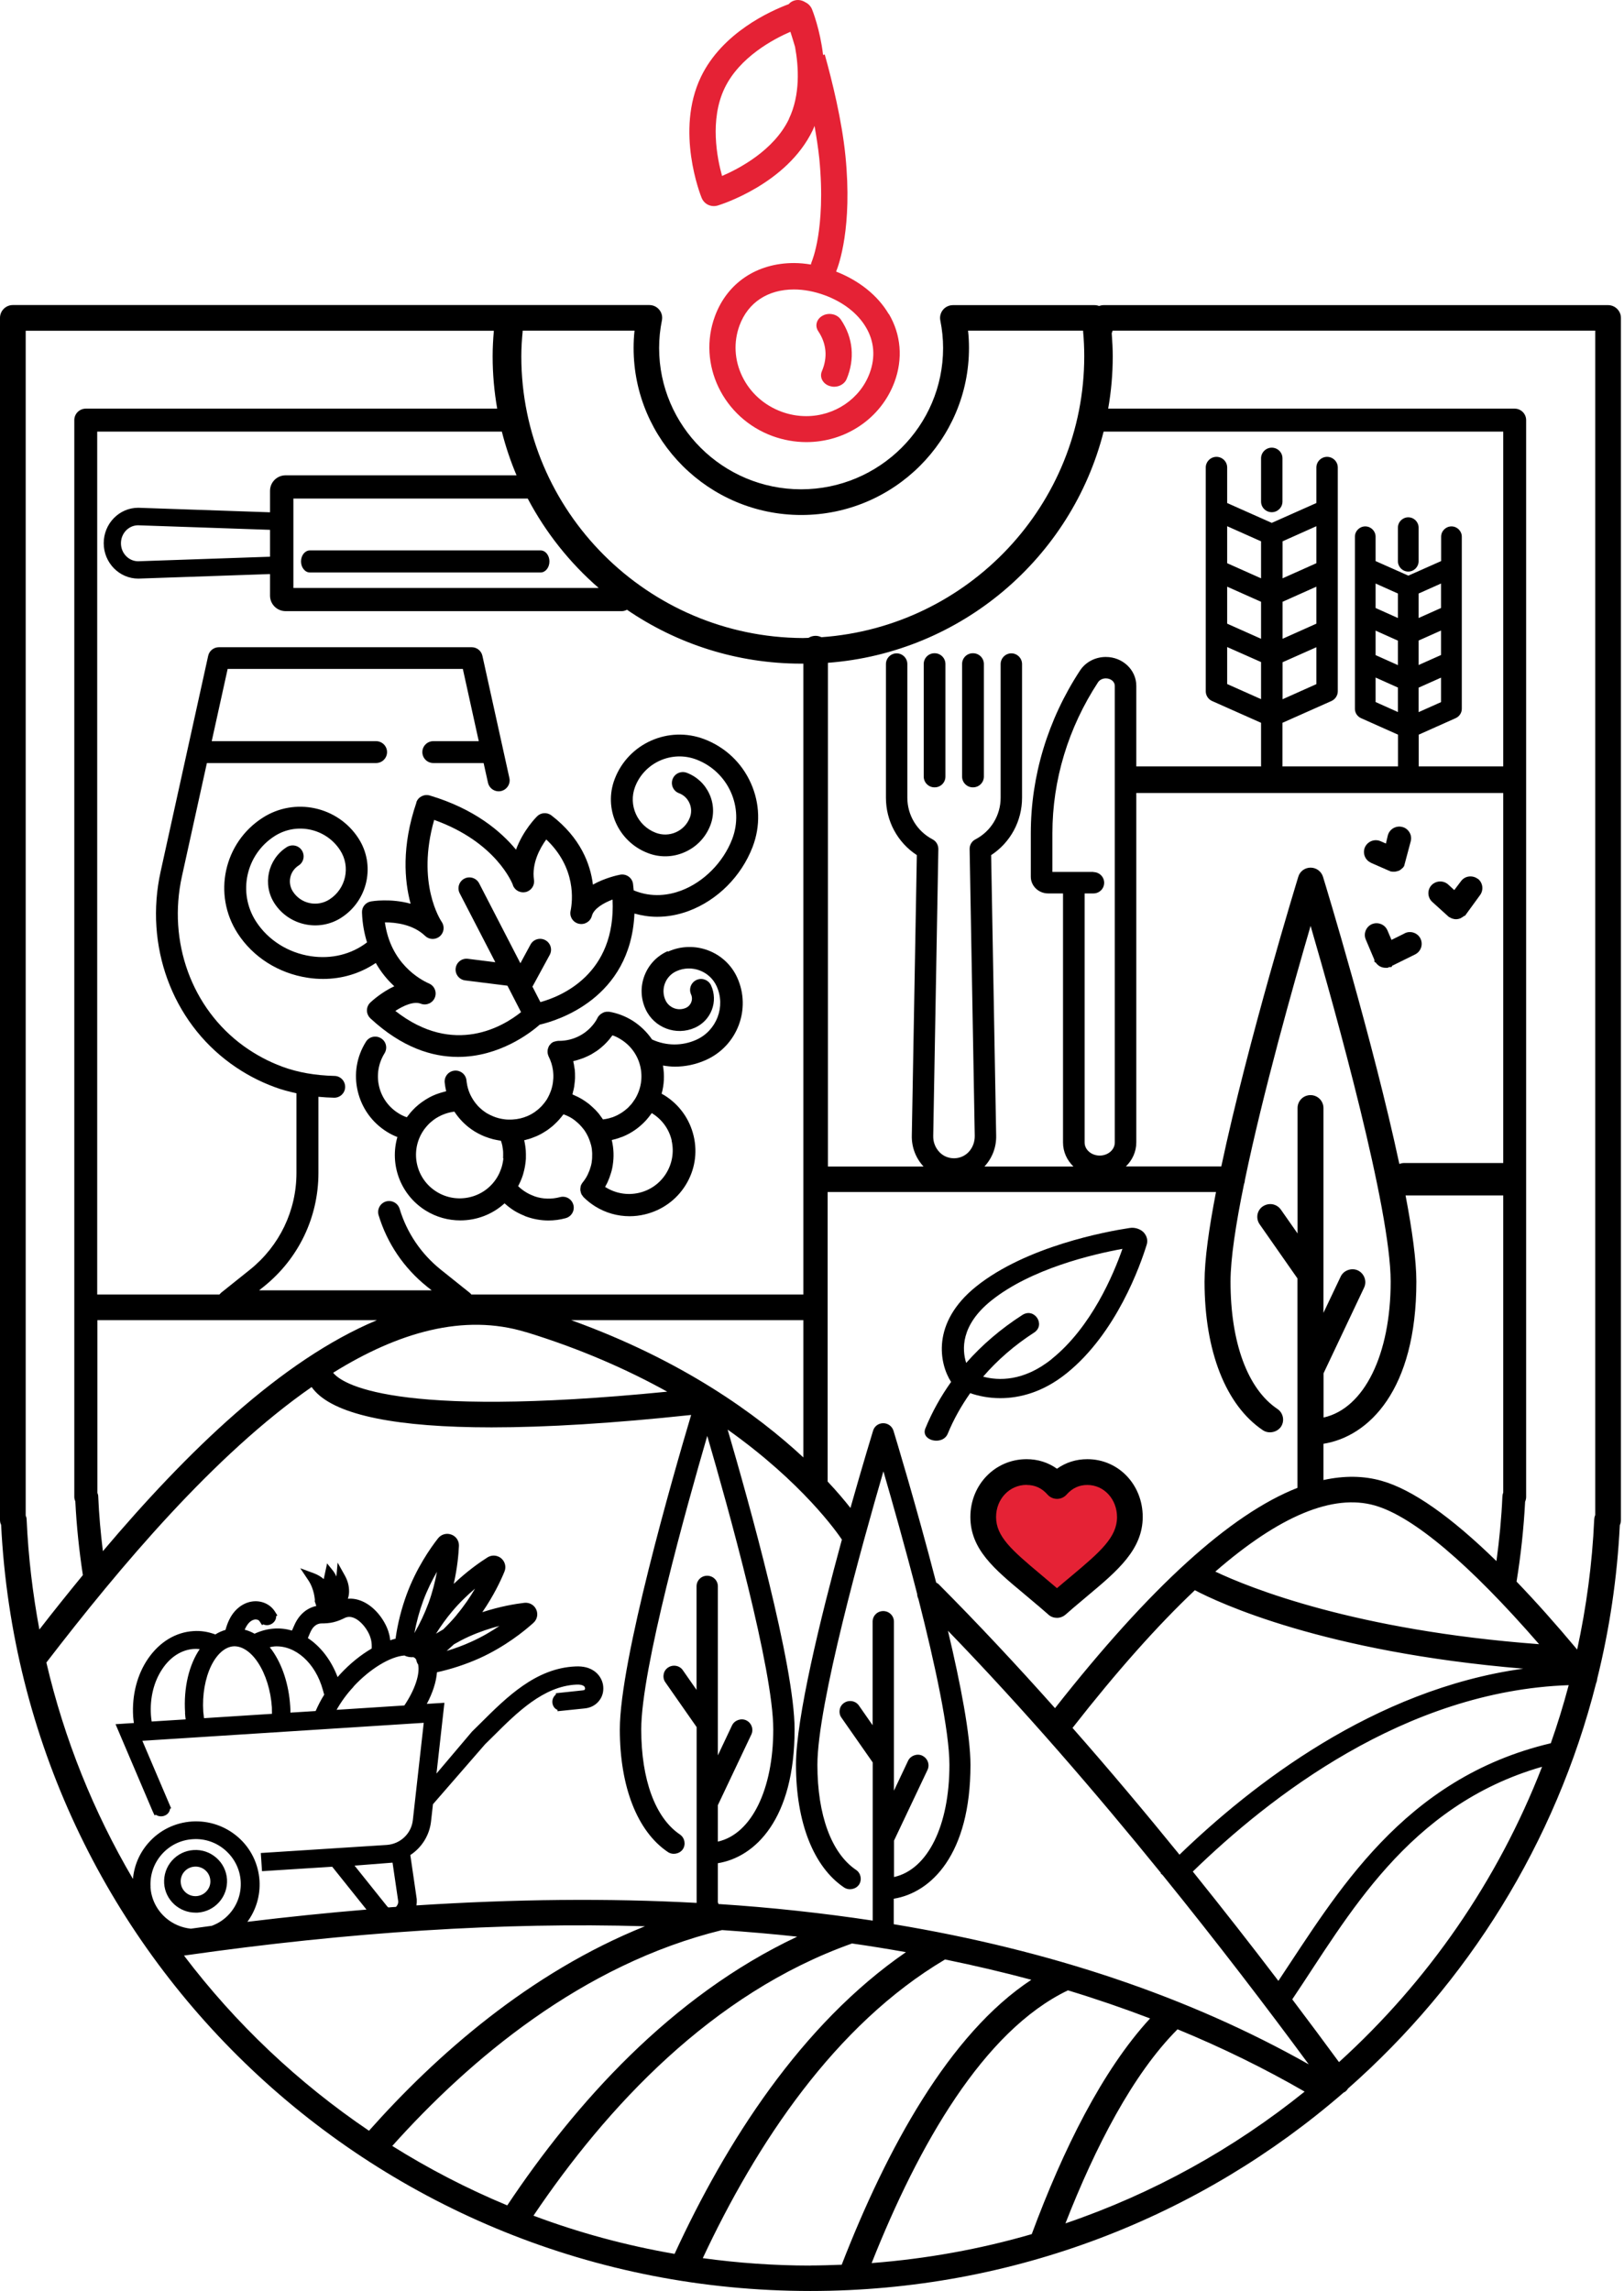
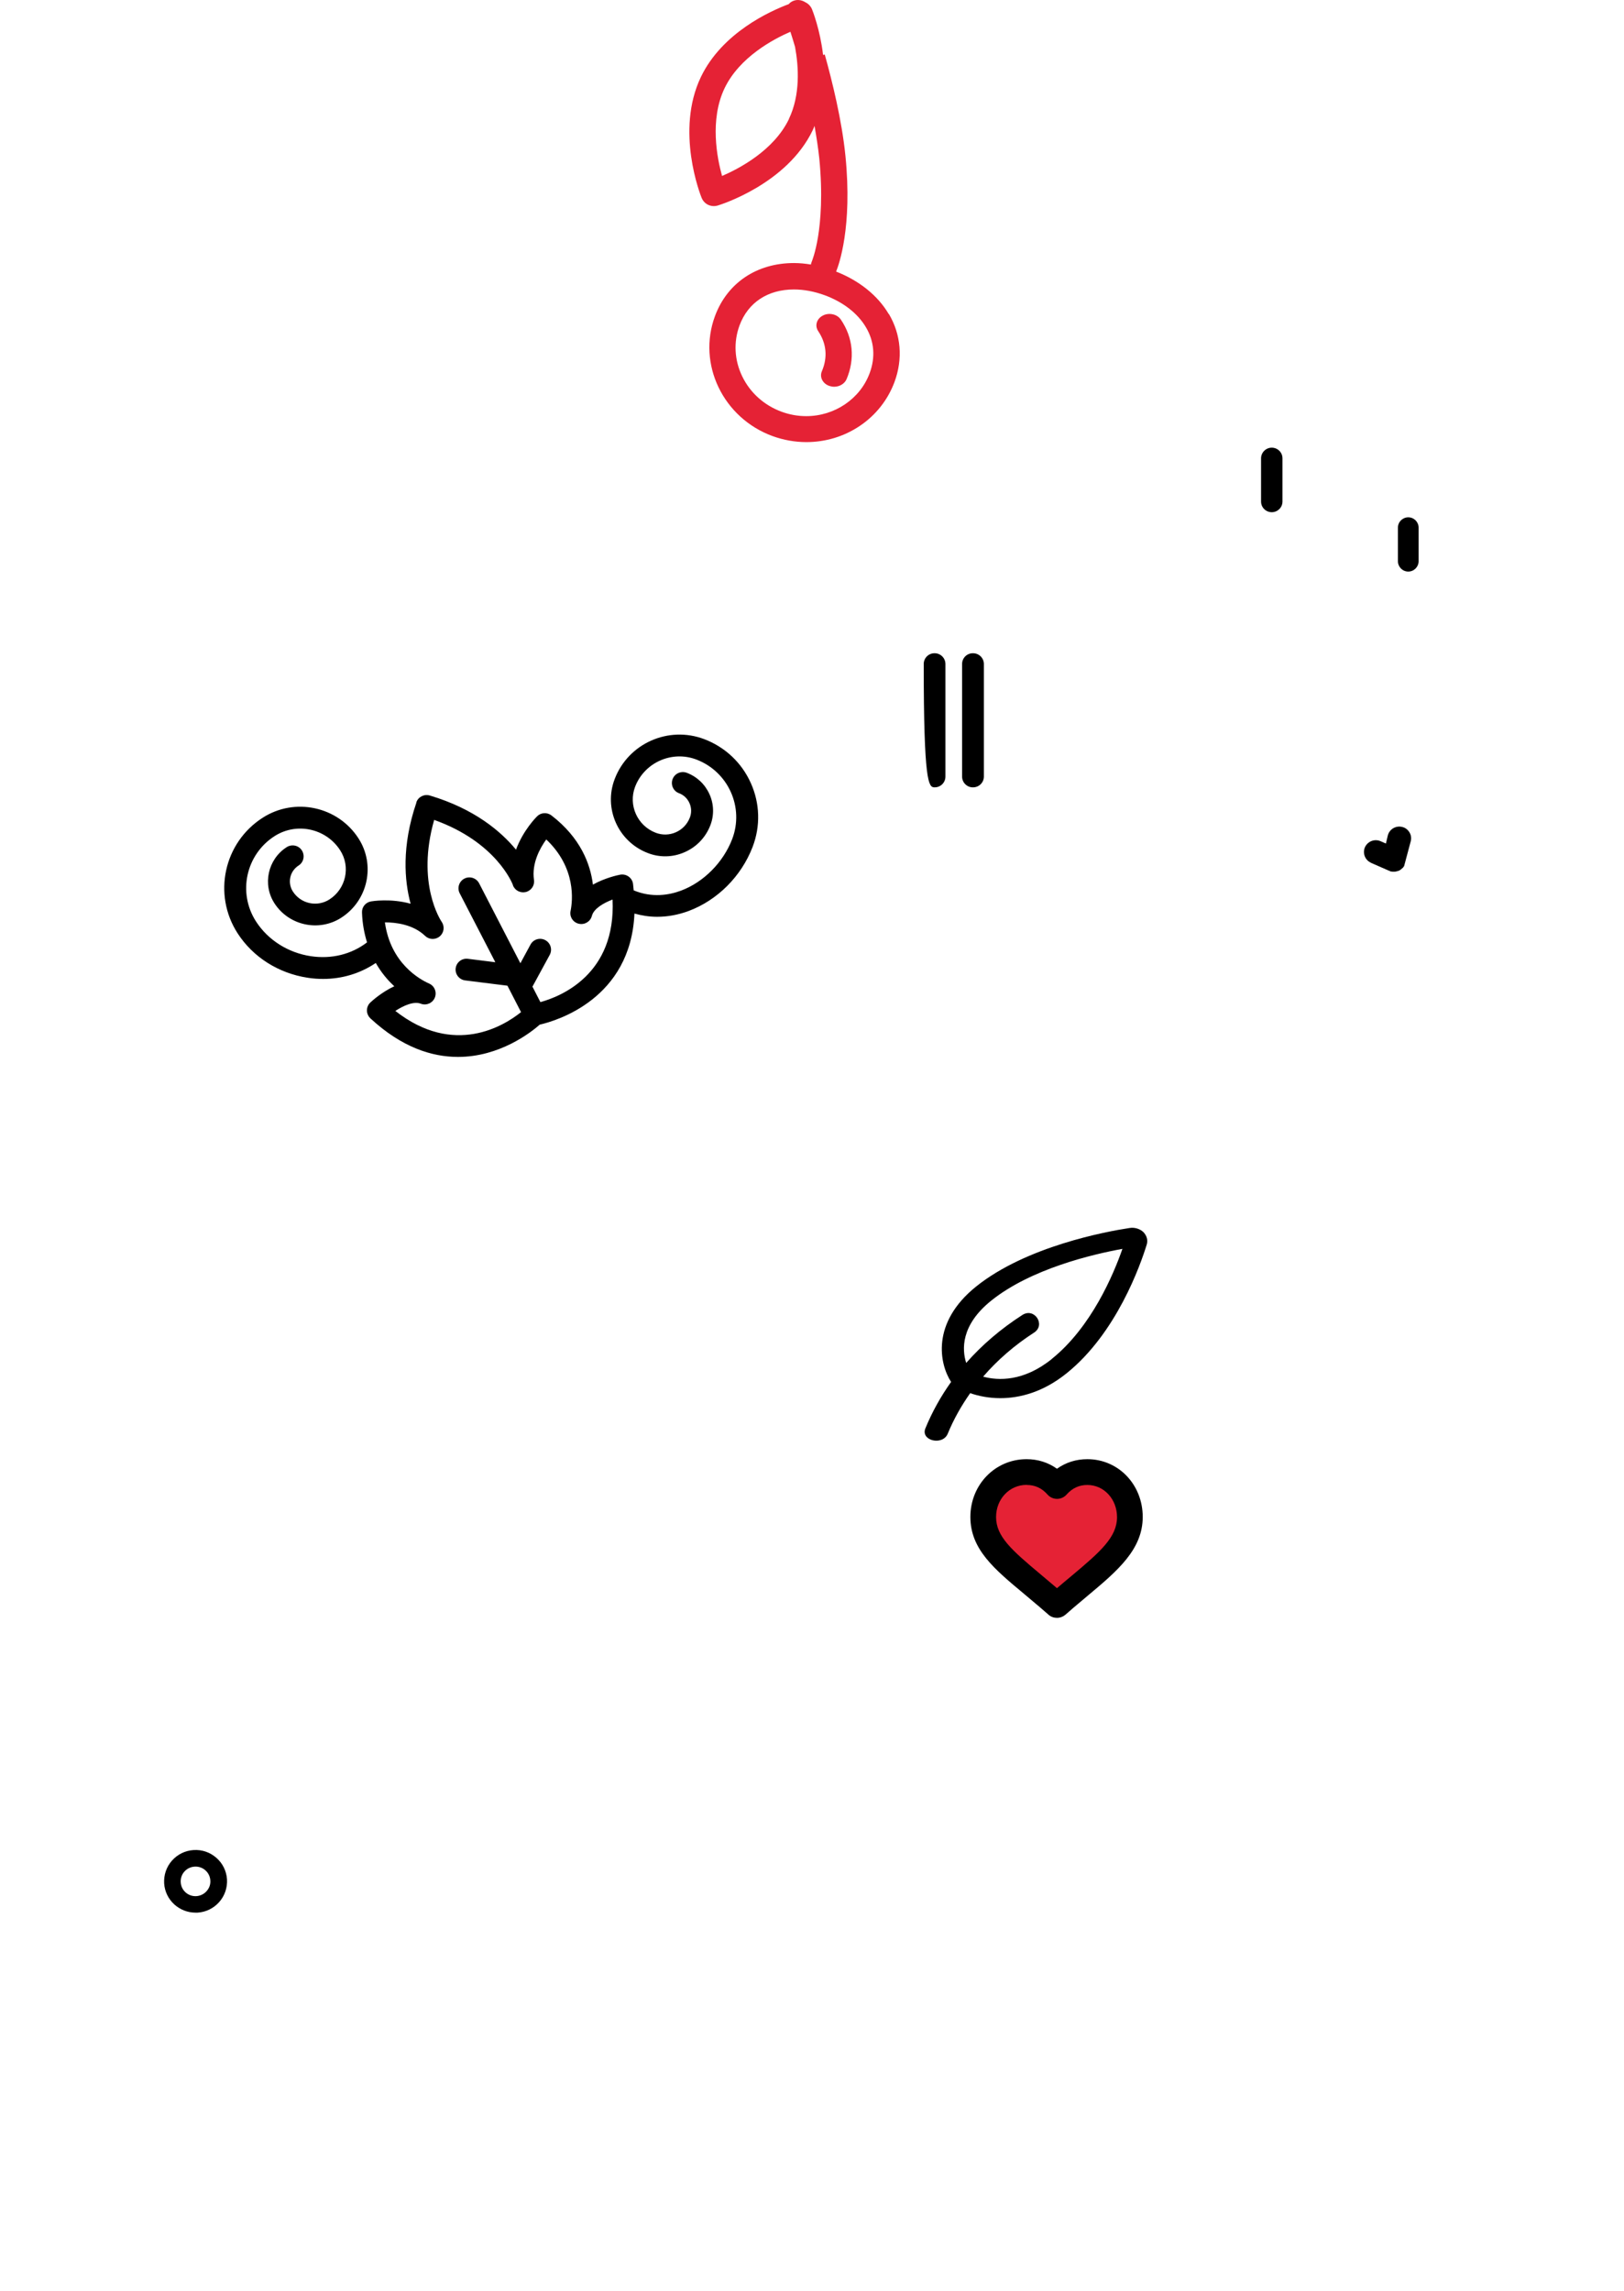
<svg xmlns="http://www.w3.org/2000/svg" width="241" height="340" viewBox="0 0 241 340" fill="none">
  <path d="M203.417 128.037L206.153 129.234C206.153 129.234 206.222 129.262 206.25 129.262L206.388 129.344H206.526C206.65 129.372 206.761 129.372 206.858 129.372C207.037 129.372 207.217 129.344 207.452 129.262L207.59 129.22C207.673 129.179 207.756 129.138 207.866 129.055L208.198 128.766L208.35 128.56C208.35 128.56 208.364 128.532 208.377 128.505L209.358 124.83C209.469 124.376 209.4 123.908 209.151 123.509C208.902 123.11 208.529 122.821 208.073 122.725C207.148 122.491 206.18 123.055 205.946 124.004L205.669 125.188L204.882 124.844C203.997 124.459 202.975 124.844 202.56 125.725C202.173 126.606 202.56 127.651 203.458 128.037H203.417Z" fill="black" />
-   <path d="M219.279 130.417C218.892 130.128 218.409 130.018 217.939 130.087C217.483 130.156 217.082 130.404 216.82 130.761L215.811 132.096L214.913 131.271C214.194 130.624 213.089 130.679 212.426 131.381C211.776 132.083 211.832 133.197 212.536 133.844L214.83 135.922L215.023 136.087C215.023 136.087 215.161 136.17 215.286 136.225L215.465 136.308C215.659 136.376 215.866 136.418 216.06 136.418C216.308 136.418 216.543 136.363 216.737 136.28L217.082 136.074C217.082 136.074 217.22 135.977 217.276 135.936L217.414 135.895L219.638 132.84C220.205 132.069 220.053 130.968 219.293 130.404L219.279 130.417Z" fill="black" />
-   <path d="M208.447 138.523L206.498 139.487L205.904 138.097C205.725 137.67 205.393 137.326 204.951 137.147C204.509 136.968 204.039 136.968 203.597 137.147C202.713 137.532 202.298 138.565 202.685 139.445L203.956 142.445V142.734L204.177 142.872C204.315 143.079 204.495 143.244 204.758 143.409C205.048 143.56 205.324 143.629 205.6 143.629H205.973L206.001 143.574C206.042 143.574 206.098 143.546 206.139 143.533L206.512 143.505L206.595 143.326L210.022 141.634C210.879 141.193 211.21 140.161 210.796 139.294C210.367 138.427 209.303 138.083 208.447 138.51V138.523Z" fill="black" />
  <path d="M169.675 182.851C169.15 182.356 168.362 182.122 167.616 182.246C164.162 182.769 152.32 184.957 144.873 190.916C138.116 196.338 139.429 202.449 141.142 205.091C139.622 207.224 138.337 209.522 137.329 211.972C136.569 213.816 139.899 214.601 140.645 212.77C141.515 210.651 142.648 208.642 143.975 206.756C145.218 207.183 146.738 207.499 148.438 207.499C151.367 207.499 154.821 206.591 158.262 203.825C165.696 197.866 169.26 187.682 170.172 184.709C170.38 184.049 170.172 183.347 169.661 182.838L169.675 182.851ZM156.065 201.705C151.892 205.05 148.148 204.912 145.895 204.306C148.023 201.843 150.552 199.641 153.453 197.77C155.222 196.627 153.509 193.999 151.713 195.155C148.507 197.219 145.73 199.6 143.381 202.27C142.759 200.315 142.538 196.696 147.084 193.035C152.997 188.287 162.172 186.141 166.566 185.342C165.253 189.113 161.965 196.958 156.065 201.692V201.705Z" fill="black" />
  <path d="M156.839 240.101C156.397 240.101 155.941 239.95 155.596 239.633L154.408 238.601C153.551 237.872 152.736 237.184 151.962 236.537C147.513 232.835 144.003 229.904 144.003 225.128C144.003 220.353 147.665 216.554 152.349 216.554C154.007 216.554 155.541 217.036 156.853 217.972C158.166 217.036 159.7 216.554 161.358 216.554C165.973 216.554 169.579 220.325 169.579 225.128C169.579 229.931 165.862 233.096 161.551 236.702C160.833 237.308 160.073 237.941 159.299 238.601L158.111 239.633C157.751 239.936 157.309 240.101 156.867 240.101H156.839Z" fill="black" />
  <path d="M152.349 220.367C149.806 220.367 147.817 222.459 147.817 225.142C147.817 228.005 150.083 230.014 154.408 233.633C155.181 234.28 155.997 234.968 156.853 235.698C157.613 235.037 158.373 234.418 159.092 233.812C163.347 230.248 165.765 228.101 165.765 225.156C165.765 222.486 163.831 220.381 161.358 220.381C160.142 220.381 159.133 220.848 158.29 221.798C157.931 222.211 157.406 222.445 156.867 222.445C156.314 222.445 155.803 222.211 155.444 221.798C154.601 220.848 153.592 220.381 152.376 220.381L152.349 220.367Z" fill="#E52235" />
  <path d="M131.885 46.607C130.269 43.854 127.491 41.639 124.078 40.304C124.479 39.327 126.524 33.725 125.46 23.115C124.935 17.871 123.498 12.05 122.393 8.087L122.144 8.155C121.702 4.385 120.583 1.577 120.5 1.371C120.306 0.903 119.947 0.545 119.519 0.339C118.883 -0.074 118.082 -0.129 117.419 0.283C117.267 0.38 117.156 0.49 117.046 0.614C114.31 1.632 107.166 4.853 104.016 11.417C100.175 19.427 103.961 28.977 104.126 29.377C104.43 30.12 105.135 30.588 105.936 30.588C106.13 30.588 106.31 30.56 106.503 30.505C106.918 30.381 116.783 27.312 120.61 19.316C120.707 19.11 120.79 18.89 120.873 18.683C121.163 20.307 121.412 21.931 121.578 23.486C122.116 28.909 121.771 32.817 121.398 35.129C120.997 37.579 120.472 38.803 120.458 38.845C120.403 38.982 120.362 39.12 120.334 39.258C119.491 39.12 118.648 39.038 117.819 39.038C112.306 39.038 107.926 41.983 106.102 46.909C103.463 54.024 107.291 62.02 114.641 64.718C116.272 65.309 117.957 65.612 119.671 65.612C122.503 65.612 125.239 64.786 127.56 63.231C129.951 61.635 131.747 59.364 132.742 56.694C134.013 53.254 133.723 49.662 131.899 46.579L131.885 46.607ZM117.087 17.651C114.835 22.344 109.653 25.041 107.152 26.115C106.42 23.5 105.287 17.775 107.525 13.096C109.736 8.486 114.752 5.816 117.294 4.715C117.501 5.348 117.736 6.105 117.985 6.958C118.524 9.903 118.787 14.073 117.073 17.651H117.087ZM129.053 55.387C127.643 59.199 123.857 61.759 119.643 61.759C118.4 61.759 117.156 61.538 115.968 61.098C113.398 60.148 111.325 58.291 110.151 55.868C108.976 53.446 108.838 50.749 109.75 48.286C111.007 44.9 113.937 42.96 117.805 42.96C119.298 42.96 120.831 43.249 122.379 43.813C125.115 44.818 127.298 46.51 128.514 48.588C129.744 50.666 129.937 53.02 129.053 55.387Z" fill="#E52235" />
  <path d="M123.595 46.648C123.084 46.538 122.559 46.593 122.117 46.827C121.661 47.061 121.343 47.432 121.219 47.859C121.081 48.299 121.164 48.754 121.426 49.153C122.656 50.983 122.849 53.034 121.965 55.098C121.785 55.525 121.799 55.992 122.02 56.405C122.241 56.818 122.628 57.135 123.112 57.286C123.333 57.355 123.554 57.396 123.789 57.396C124.604 57.396 125.336 56.942 125.627 56.281C126.898 53.267 126.608 50.13 124.784 47.432C124.521 47.047 124.093 46.758 123.595 46.648Z" fill="#E52235" />
-   <path d="M138.711 96.948C138.711 96.948 138.711 96.948 138.697 96.948H138.669C137.785 96.948 137.08 97.664 137.08 98.545V115.252C137.08 116.132 137.799 116.848 138.669 116.848C138.669 116.848 138.669 116.848 138.683 116.848H138.711C139.595 116.848 140.3 116.132 140.3 115.252V98.545C140.3 97.664 139.581 96.948 138.711 96.948Z" fill="black" />
+   <path d="M138.711 96.948C138.711 96.948 138.711 96.948 138.697 96.948H138.669C137.785 96.948 137.08 97.664 137.08 98.545C137.08 116.132 137.799 116.848 138.669 116.848C138.669 116.848 138.669 116.848 138.683 116.848H138.711C139.595 116.848 140.3 116.132 140.3 115.252V98.545C140.3 97.664 139.581 96.948 138.711 96.948Z" fill="black" />
  <path d="M144.404 96.948C144.404 96.948 144.404 96.948 144.39 96.948H144.362C143.478 96.948 142.773 97.664 142.773 98.545V115.252C142.773 116.132 143.492 116.848 144.362 116.848C144.362 116.848 144.362 116.848 144.376 116.848H144.404C145.288 116.848 146.007 116.132 146.007 115.252V98.545C146.007 97.664 145.288 96.948 144.404 96.948Z" fill="black" />
  <path d="M188.729 76.016C189.613 76.016 190.318 75.3 190.318 74.433V68.02C190.318 67.139 189.599 66.438 188.729 66.438C187.858 66.438 187.14 67.153 187.14 68.02V74.433C187.14 75.314 187.858 76.016 188.729 76.016Z" fill="black" />
  <path d="M208.985 84.824C209.828 84.824 210.519 84.135 210.519 83.296V78.3C210.519 77.461 209.828 76.773 208.985 76.773C208.142 76.773 207.451 77.461 207.451 78.3V83.296C207.451 84.135 208.142 84.824 208.985 84.824Z" fill="black" />
-   <path d="M44.671 83.323C44.671 84.218 45.265 84.961 45.984 84.961H80.223C80.941 84.961 81.535 84.232 81.535 83.323C81.535 82.415 80.941 81.686 80.223 81.686H45.984C45.265 81.686 44.671 82.415 44.671 83.323Z" fill="black" />
-   <path d="M99.07 141.166C97.481 141.881 96.265 143.161 95.643 144.785C95.021 146.409 95.076 148.171 95.795 149.753C97.052 152.533 100.341 153.772 103.132 152.519C104.293 151.997 105.177 151.061 105.633 149.877C106.089 148.694 106.047 147.4 105.522 146.244C105.149 145.432 104.182 145.06 103.367 145.432C102.552 145.804 102.179 146.753 102.552 147.579C102.897 148.336 102.552 149.23 101.792 149.574C100.631 150.097 99.277 149.574 98.752 148.432C98.006 146.794 98.752 144.854 100.396 144.125C102.662 143.106 105.329 144.125 106.351 146.368C107.719 149.382 106.351 152.946 103.339 154.309C101.225 155.258 98.849 155.231 96.762 154.267C96.002 153.153 95.021 152.203 93.847 151.46C92.797 150.813 91.636 150.359 90.406 150.152C90.379 150.152 90.351 150.152 90.323 150.152C90.254 150.152 90.199 150.152 90.13 150.152C90.006 150.152 89.881 150.152 89.771 150.194C89.688 150.207 89.605 150.235 89.536 150.276C89.439 150.318 89.356 150.359 89.26 150.428C89.19 150.469 89.121 150.51 89.052 150.579C88.9 150.717 88.762 150.868 88.679 151.047C88.61 151.171 88.541 151.308 88.472 151.432C87.284 153.331 85.225 154.474 82.959 154.474C82.931 154.474 82.904 154.474 82.89 154.474C82.89 154.474 82.89 154.474 82.876 154.474C82.876 154.474 82.848 154.474 82.835 154.474C82.765 154.474 82.696 154.487 82.627 154.501C82.544 154.515 82.461 154.529 82.379 154.556C82.323 154.57 82.254 154.584 82.199 154.611C82.185 154.611 82.171 154.611 82.144 154.611C82.13 154.611 82.116 154.639 82.102 154.639C81.978 154.708 81.853 154.79 81.743 154.887C81.729 154.9 81.701 154.928 81.688 154.955C81.688 154.955 81.688 154.955 81.688 154.969C81.66 154.997 81.646 155.024 81.619 155.052C81.577 155.107 81.536 155.148 81.494 155.189C81.467 155.231 81.453 155.286 81.425 155.341C81.411 155.382 81.384 155.423 81.37 155.465C81.301 155.643 81.259 155.822 81.259 156.015C81.259 156.015 81.259 156.015 81.259 156.043C81.259 156.056 81.259 156.084 81.259 156.098C81.259 156.111 81.259 156.125 81.259 156.139C81.259 156.153 81.259 156.166 81.259 156.18C81.259 156.318 81.301 156.455 81.342 156.579C81.356 156.621 81.37 156.662 81.384 156.703C81.384 156.731 81.397 156.758 81.411 156.772C81.743 157.433 81.964 158.134 82.061 158.836C82.061 158.878 82.075 158.933 82.075 158.974C82.102 159.167 82.102 159.345 82.116 159.538C82.116 159.621 82.116 159.69 82.116 159.772C82.116 159.937 82.116 160.102 82.088 160.268C82.088 160.364 82.075 160.474 82.061 160.57C82.047 160.722 82.019 160.859 81.992 161.011C81.964 161.135 81.936 161.245 81.909 161.368C81.881 161.492 81.84 161.63 81.798 161.754C81.757 161.891 81.701 162.015 81.646 162.153C81.605 162.263 81.563 162.373 81.508 162.483C81.411 162.69 81.301 162.91 81.176 163.116C81.176 163.116 81.176 163.116 81.176 163.13C80.955 163.474 80.707 163.791 80.444 164.08C80.403 164.135 80.347 164.176 80.306 164.231C79.739 164.809 79.076 165.277 78.358 165.593C78.344 165.593 78.316 165.607 78.302 165.621C77.598 165.924 76.852 166.103 76.092 166.144C75.981 166.144 75.871 166.158 75.746 166.158C75.428 166.158 75.111 166.158 74.793 166.103C74.682 166.089 74.558 166.061 74.447 166.048C74.157 165.993 73.867 165.924 73.591 165.827C73.48 165.786 73.37 165.745 73.259 165.704C72.914 165.566 72.568 165.401 72.237 165.208C72.002 165.057 71.767 164.892 71.546 164.713C71.504 164.685 71.477 164.644 71.435 164.616C71.242 164.451 71.062 164.286 70.896 164.107C70.883 164.08 70.855 164.066 70.841 164.038C70.454 163.612 70.136 163.13 69.874 162.621C69.611 162.112 69.432 161.561 69.321 161.011C69.321 161.011 69.321 160.997 69.321 160.983C69.28 160.777 69.238 160.557 69.225 160.35C69.142 159.456 68.34 158.809 67.456 158.891C66.558 158.974 65.908 159.772 65.991 160.653C66.033 161.093 66.116 161.52 66.212 161.947C66.143 161.96 66.088 161.988 66.019 162.002C65.95 162.015 65.881 162.043 65.812 162.057C65.494 162.139 65.19 162.236 64.886 162.346C64.817 162.373 64.748 162.387 64.692 162.414C64.333 162.552 63.988 162.717 63.656 162.896C63.656 162.896 63.629 162.91 63.615 162.924C63.311 163.089 63.007 163.281 62.717 163.488C62.634 163.543 62.565 163.598 62.482 163.653C62.233 163.846 61.984 164.038 61.763 164.245C61.708 164.286 61.666 164.327 61.611 164.382C61.349 164.644 61.086 164.905 60.851 165.194C60.796 165.263 60.741 165.332 60.685 165.415C60.575 165.552 60.464 165.676 60.368 165.814C59.939 165.662 59.525 165.47 59.138 165.222C57.673 164.314 56.637 162.882 56.25 161.203C55.863 159.524 56.154 157.79 57.065 156.318C57.535 155.561 57.314 154.556 56.54 154.088C55.78 153.62 54.772 153.841 54.302 154.611C52.92 156.813 52.492 159.414 53.086 161.933C53.68 164.451 55.214 166.598 57.425 167.974C57.908 168.277 58.433 168.539 58.972 168.745C57.798 172.805 59.401 177.305 63.173 179.658C64.775 180.649 66.544 181.117 68.313 181.117C70.717 181.117 73.066 180.236 74.876 178.585C75.304 178.97 75.76 179.328 76.257 179.645C76.741 179.947 77.266 180.209 77.791 180.415C77.86 180.456 77.943 180.498 78.026 180.525C79.118 180.924 80.251 181.131 81.384 181.131C82.24 181.131 83.097 181.021 83.94 180.787C84.81 180.553 85.322 179.672 85.087 178.805C84.852 177.938 83.968 177.429 83.097 177.663C81.853 177.993 80.569 177.966 79.353 177.553C79.297 177.525 79.228 177.498 79.159 177.47C78.745 177.319 78.358 177.126 77.985 176.892C77.584 176.644 77.225 176.355 76.893 176.039C76.962 175.901 77.031 175.75 77.1 175.612C77.142 175.53 77.183 175.433 77.225 175.351C77.377 175.02 77.501 174.676 77.612 174.332C77.639 174.264 77.653 174.195 77.667 174.126C77.75 173.837 77.819 173.548 77.874 173.259C77.888 173.149 77.916 173.052 77.929 172.942C77.985 172.626 78.012 172.309 78.04 171.979C78.04 171.938 78.04 171.896 78.04 171.855C78.054 171.497 78.04 171.126 78.026 170.768C78.026 170.672 78.012 170.575 77.999 170.479C77.971 170.19 77.929 169.915 77.874 169.626C77.86 169.529 77.847 169.447 77.819 169.35C77.819 169.295 77.805 169.254 77.791 169.199C77.791 169.199 77.819 169.199 77.833 169.199C77.86 169.199 77.874 169.199 77.902 169.199C78.012 169.172 78.123 169.13 78.233 169.103C78.413 169.061 78.593 169.006 78.758 168.951C78.855 168.924 78.952 168.883 79.049 168.841C79.242 168.772 79.449 168.69 79.643 168.607C79.739 168.566 79.822 168.525 79.905 168.483C80.099 168.387 80.278 168.305 80.458 168.194C80.555 168.139 80.638 168.084 80.734 168.029C80.9 167.933 81.066 167.823 81.232 167.713C81.328 167.644 81.425 167.575 81.508 167.506C81.66 167.396 81.812 167.272 81.95 167.162C82.047 167.08 82.144 166.997 82.227 166.915C82.365 166.791 82.489 166.667 82.613 166.543C82.71 166.447 82.793 166.35 82.89 166.254C83 166.13 83.125 165.993 83.235 165.855C83.318 165.745 83.415 165.635 83.498 165.525C83.539 165.47 83.581 165.428 83.622 165.373C84.037 165.525 84.451 165.704 84.824 165.938C85.156 166.144 85.446 166.378 85.736 166.639C85.819 166.722 85.916 166.805 85.999 166.887C86.192 167.08 86.372 167.3 86.551 167.52C86.62 167.603 86.689 167.685 86.745 167.768C86.938 168.057 87.104 168.346 87.256 168.662C87.311 168.786 87.353 168.896 87.408 169.02C87.505 169.268 87.601 169.529 87.671 169.791C87.698 169.873 87.726 169.956 87.74 170.039C87.823 170.396 87.864 170.754 87.878 171.126C87.878 171.195 87.878 171.263 87.878 171.332C87.878 171.69 87.878 172.048 87.809 172.406C87.809 172.433 87.809 172.461 87.809 172.488C87.753 172.86 87.643 173.231 87.519 173.589C87.491 173.658 87.463 173.741 87.436 173.809C87.297 174.167 87.132 174.525 86.911 174.869C86.772 175.089 86.62 175.296 86.455 175.502C86.316 175.681 86.22 175.874 86.164 176.066C86.164 176.08 86.164 176.108 86.164 176.121C86.123 176.3 86.109 176.479 86.123 176.658C86.123 176.713 86.151 176.768 86.164 176.823C86.192 176.961 86.22 177.099 86.289 177.236C86.316 177.305 86.372 177.36 86.427 177.429C86.482 177.511 86.524 177.594 86.593 177.663C87.118 178.186 87.698 178.64 88.306 179.025C89.868 180.002 91.636 180.498 93.432 180.498C94.165 180.498 94.911 180.415 95.657 180.236C98.185 179.645 100.341 178.117 101.723 175.915C103.104 173.713 103.533 171.112 102.939 168.594C102.344 166.075 100.811 163.928 98.6 162.552C98.462 162.469 98.324 162.401 98.185 162.318C98.558 160.969 98.628 159.552 98.379 158.134C98.973 158.231 99.567 158.3 100.161 158.3C101.723 158.3 103.284 157.969 104.762 157.309C109.433 155.217 111.505 149.726 109.405 145.088C107.65 141.207 103.049 139.473 99.153 141.221L99.07 141.166ZM74.696 171.883C74.696 172.034 74.668 172.199 74.641 172.351C74.627 172.447 74.613 172.543 74.586 172.64C74.558 172.805 74.516 172.956 74.475 173.108C74.448 173.204 74.42 173.286 74.392 173.383C74.337 173.548 74.268 173.713 74.199 173.878C74.171 173.947 74.144 174.03 74.102 174.112C73.992 174.346 73.867 174.58 73.729 174.8C72.817 176.259 71.38 177.291 69.694 177.677C68.009 178.062 66.268 177.787 64.789 176.865C61.749 174.979 60.824 170.988 62.717 167.961C62.855 167.74 63.007 167.52 63.173 167.327C63.255 167.231 63.338 167.135 63.421 167.038C63.504 166.942 63.587 166.86 63.67 166.777C63.794 166.653 63.919 166.543 64.057 166.433C64.112 166.392 64.154 166.35 64.209 166.309C64.375 166.185 64.527 166.061 64.706 165.951C64.734 165.937 64.748 165.924 64.775 165.91C65.577 165.415 66.475 165.098 67.428 164.974C68.009 165.855 68.713 166.639 69.556 167.3C69.832 167.52 70.136 167.727 70.441 167.919C70.786 168.126 71.145 168.318 71.504 168.483C71.656 168.552 71.808 168.607 71.96 168.676C72.168 168.759 72.375 168.828 72.582 168.896C72.789 168.965 72.983 169.02 73.19 169.075C73.342 169.117 73.494 169.144 73.646 169.172C73.881 169.213 74.102 169.268 74.337 169.295C74.42 169.529 74.489 169.777 74.544 170.025C74.558 170.094 74.572 170.162 74.572 170.231C74.599 170.424 74.641 170.603 74.655 170.796C74.655 170.892 74.655 170.988 74.668 171.071C74.668 171.236 74.668 171.401 74.668 171.566C74.668 171.663 74.668 171.759 74.655 171.869L74.696 171.883ZM89.425 166.048C89.26 165.814 89.094 165.58 88.914 165.346C88.873 165.304 88.845 165.249 88.803 165.208C88.693 165.084 88.582 164.96 88.472 164.837C88.389 164.74 88.306 164.658 88.209 164.575C88.168 164.534 88.126 164.492 88.085 164.451C87.878 164.245 87.657 164.066 87.436 163.873C87.394 163.832 87.353 163.791 87.297 163.763C87.021 163.557 86.745 163.35 86.441 163.171C85.985 162.896 85.515 162.662 85.031 162.456C85.004 162.456 84.976 162.428 84.948 162.414C84.99 162.291 85.004 162.167 85.031 162.057C85.1 161.795 85.17 161.534 85.211 161.258C85.225 161.135 85.239 161.024 85.252 160.901C85.294 160.612 85.322 160.309 85.335 160.02C85.335 159.923 85.335 159.827 85.335 159.731C85.335 159.414 85.335 159.098 85.294 158.767C85.294 158.685 85.266 158.602 85.252 158.52C85.211 158.189 85.156 157.859 85.073 157.529C85.073 157.515 85.073 157.501 85.073 157.488C85.142 157.474 85.211 157.446 85.28 157.433C85.377 157.405 85.487 157.377 85.584 157.35C85.861 157.267 86.123 157.185 86.385 157.088C86.468 157.061 86.565 157.033 86.648 156.992C86.98 156.855 87.311 156.703 87.629 156.538C87.698 156.497 87.753 156.469 87.823 156.428C88.071 156.277 88.32 156.125 88.569 155.96C88.665 155.891 88.748 155.836 88.831 155.767C89.066 155.588 89.301 155.396 89.522 155.189C89.577 155.148 89.619 155.107 89.674 155.052C89.936 154.804 90.185 154.529 90.42 154.254C90.489 154.171 90.544 154.102 90.6 154.02C90.697 153.896 90.793 153.786 90.89 153.648C91.332 153.799 91.747 154.006 92.133 154.254C93.598 155.162 94.634 156.593 95.021 158.272C95.408 159.951 95.118 161.685 94.206 163.158C94.206 163.158 94.192 163.185 94.178 163.185C94.04 163.392 93.902 163.598 93.75 163.791C93.681 163.887 93.598 163.97 93.515 164.052C93.418 164.148 93.336 164.259 93.239 164.355C93.128 164.465 93.018 164.548 92.907 164.644C92.824 164.713 92.755 164.781 92.672 164.837C92.548 164.933 92.41 165.029 92.285 165.112C92.216 165.153 92.147 165.208 92.064 165.249C91.926 165.332 91.774 165.415 91.622 165.497C91.553 165.538 91.47 165.566 91.387 165.607C91.235 165.676 91.083 165.745 90.931 165.8C90.835 165.827 90.738 165.855 90.641 165.882C90.503 165.924 90.351 165.979 90.199 166.006C89.964 166.061 89.716 166.103 89.467 166.13C89.467 166.103 89.439 166.089 89.425 166.075V166.048ZM99.664 169.268C100.051 170.947 99.761 172.681 98.849 174.153C97.937 175.612 96.5 176.644 94.814 177.03C93.128 177.415 91.387 177.126 89.909 176.218C89.868 176.19 89.84 176.176 89.798 176.149C89.854 176.066 89.881 175.97 89.936 175.887C90.006 175.764 90.061 175.64 90.13 175.516C90.213 175.337 90.282 175.172 90.351 174.993C90.392 174.883 90.434 174.773 90.475 174.663C90.544 174.456 90.614 174.236 90.683 174.03C90.71 173.947 90.724 173.878 90.752 173.796C90.821 173.534 90.876 173.273 90.918 173.011C90.918 172.984 90.918 172.942 90.931 172.915C91.125 171.69 91.083 170.451 90.793 169.227C90.793 169.227 90.793 169.227 90.793 169.213C90.793 169.213 90.793 169.199 90.793 169.185C90.876 169.172 90.945 169.144 91.014 169.13C91.125 169.103 91.235 169.075 91.346 169.048C91.608 168.979 91.871 168.883 92.133 168.786C92.23 168.759 92.313 168.717 92.41 168.69C92.741 168.552 93.073 168.401 93.391 168.222C93.446 168.194 93.501 168.153 93.557 168.126C93.819 167.974 94.082 167.809 94.33 167.63C94.427 167.561 94.51 167.493 94.607 167.424C94.828 167.259 95.035 167.08 95.242 166.887C95.311 166.818 95.38 166.763 95.45 166.694C95.712 166.447 95.961 166.171 96.196 165.882C96.237 165.827 96.279 165.759 96.334 165.704C96.472 165.538 96.596 165.373 96.721 165.194C96.748 165.208 96.762 165.222 96.79 165.236C98.254 166.144 99.291 167.575 99.678 169.254L99.664 169.268Z" fill="black" />
  <path d="M61.804 119.078C59.566 125.615 60.022 130.748 60.934 134.12C57.963 133.294 55.227 133.748 55.061 133.776C54.26 133.913 53.68 134.615 53.721 135.427C53.776 137.092 54.067 138.551 54.467 139.858C52.146 141.634 49.203 142.363 46.136 141.909C42.75 141.4 39.78 139.514 37.997 136.762C35.248 132.509 36.477 126.826 40.747 124.087C44.008 121.995 48.374 122.931 50.474 126.179C52.063 128.629 51.345 131.904 48.885 133.487C47.061 134.656 44.643 134.133 43.469 132.317C42.626 131.023 42.999 129.289 44.312 128.45C45.072 127.968 45.279 126.963 44.795 126.206C44.312 125.449 43.303 125.243 42.543 125.725C39.738 127.528 38.923 131.271 40.733 134.065C42.875 137.367 47.324 138.331 50.64 136.198C54.605 133.652 55.752 128.367 53.196 124.417C50.129 119.669 43.745 118.293 38.978 121.362C33.203 125.064 31.544 132.757 35.261 138.51C37.541 142.047 41.327 144.441 45.638 145.102C46.412 145.226 47.186 145.281 47.946 145.281C50.778 145.281 53.459 144.469 55.766 142.914C56.581 144.345 57.548 145.487 58.516 146.368C56.65 147.235 55.227 148.528 54.965 148.776C54.633 149.079 54.453 149.519 54.453 149.96C54.453 150.4 54.647 150.827 54.978 151.143C59.635 155.451 64.098 156.855 67.967 156.855C74.143 156.855 78.772 153.235 80.098 152.065C82.627 151.487 93.598 148.226 94.15 135.578C95.242 135.881 96.361 136.06 97.508 136.06C99.069 136.06 100.658 135.771 102.206 135.193C106.475 133.597 110.013 130.046 111.684 125.697C112.873 122.601 112.776 119.229 111.422 116.215C110.068 113.187 107.608 110.875 104.499 109.692C99.194 107.683 93.238 110.325 91.221 115.61C89.535 120 91.746 124.927 96.154 126.605C97.936 127.294 99.885 127.239 101.639 126.454C103.394 125.67 104.721 124.266 105.411 122.491C105.992 120.991 105.95 119.339 105.287 117.867C104.624 116.394 103.436 115.266 101.916 114.688C101.073 114.371 100.133 114.784 99.815 115.623C99.498 116.463 99.912 117.399 100.755 117.715C101.46 117.977 102.012 118.5 102.316 119.188C102.62 119.876 102.648 120.633 102.372 121.335C101.999 122.312 101.266 123.082 100.313 123.509C99.359 123.936 98.296 123.963 97.314 123.592C94.579 122.546 93.211 119.49 94.247 116.766C95.629 113.16 99.705 111.343 103.339 112.72C108.078 114.522 110.468 119.835 108.645 124.555C107.318 127.995 104.417 130.927 101.059 132.179C99.332 132.826 96.776 133.28 94.04 132.138C94.012 131.821 93.984 131.519 93.943 131.188C93.888 130.748 93.653 130.349 93.28 130.087C92.921 129.826 92.465 129.729 92.022 129.812C91.663 129.881 89.784 130.28 87.988 131.285C87.615 128.243 86.164 124.348 81.839 121.018C81.19 120.523 80.278 120.578 79.711 121.142C79.587 121.266 77.639 123.206 76.575 126.096C74.35 123.399 70.426 120.041 63.78 118.059C62.937 117.812 62.053 118.266 61.777 119.091L61.804 119.078ZM76.105 131.353C76.381 132.138 77.21 132.578 78.026 132.386C78.841 132.179 79.366 131.408 79.242 130.583C78.882 128.133 80.126 125.876 81.065 124.582C85.542 128.821 84.976 133.707 84.672 135.193C84.492 136.046 85.031 136.9 85.901 137.092C86.758 137.285 87.615 136.776 87.836 135.922C88.112 134.849 89.563 134.009 90.903 133.5C91.428 144.592 83.249 147.882 80.195 148.721L79.007 146.409C79.007 146.409 79.048 146.368 79.062 146.34L81.577 141.716C82.005 140.932 81.715 139.955 80.927 139.528C80.14 139.101 79.159 139.39 78.73 140.175L77.224 142.955L71.103 131.092C70.689 130.294 69.708 129.991 68.92 130.39C68.119 130.803 67.815 131.78 68.215 132.564L73.507 142.803L69.431 142.294C68.533 142.184 67.732 142.817 67.621 143.698C67.511 144.579 68.146 145.391 69.031 145.501L75.304 146.285L77.321 150.207C74.848 152.203 67.4 156.882 58.668 150.029C59.87 149.244 61.404 148.556 62.44 148.955C63.269 149.272 64.195 148.872 64.526 148.061C64.858 147.249 64.485 146.313 63.683 145.969C62.288 145.349 57.963 142.969 57.12 136.886C58.709 136.886 61.293 137.175 63.089 138.895C63.683 139.473 64.623 139.501 65.258 138.964C65.894 138.427 66.019 137.505 65.549 136.817C65.383 136.569 61.749 131.078 64.43 121.679C73.659 124.982 76.036 131.119 76.133 131.381L76.105 131.353Z" fill="black" />
-   <path d="M238.637 45.285H163.762C163.527 45.285 163.306 45.34 163.098 45.409C162.877 45.327 162.656 45.285 162.408 45.285H141.419C140.853 45.285 140.314 45.533 139.941 45.974C139.581 46.414 139.43 46.992 139.54 47.542C139.816 48.919 139.955 50.295 139.955 51.644C139.955 63.217 130.504 72.617 118.883 72.617C107.263 72.617 97.812 63.204 97.812 51.644C97.812 50.281 97.95 48.905 98.227 47.542C98.337 46.978 98.199 46.4 97.826 45.96C97.467 45.519 96.928 45.272 96.347 45.272H1.907C0.857 45.272 0 46.125 0 47.171V225.569C0 225.83 0.055 226.078 0.166 226.298C3.358 290.113 55.987 340 120.265 340C150.539 340 178.228 328.922 199.396 310.549C199.465 310.508 199.534 310.494 199.604 310.439C199.797 310.302 199.935 310.136 200.059 309.944C217.787 294.31 230.844 273.529 236.855 249.817C236.951 249.611 237.007 249.377 237.02 249.157C238.844 241.808 239.991 234.184 240.378 226.353C240.489 226.119 240.544 225.844 240.544 225.569V47.185C240.544 46.139 239.687 45.285 238.637 45.285ZM163.748 64.057H223.079V113.738H210.533V109.031L216.018 106.582C216.571 106.334 216.93 105.783 216.93 105.192V79.649C216.93 78.81 216.239 78.122 215.397 78.122C214.554 78.122 213.863 78.81 213.863 79.649V83.269L208.999 85.429L204.136 83.269V79.649C204.136 78.81 203.445 78.122 202.602 78.122C201.759 78.122 201.068 78.81 201.068 79.649V105.192C201.068 105.797 201.427 106.334 201.98 106.582L207.465 109.031V113.738H190.304C190.304 113.738 190.318 113.683 190.318 113.655V107.27L197.586 104.036C198.153 103.774 198.526 103.21 198.526 102.591V69.383C198.526 68.502 197.807 67.8 196.937 67.8C196.066 67.8 195.348 68.516 195.348 69.383V74.654L188.729 77.599L182.111 74.654V69.383C182.111 68.502 181.392 67.8 180.522 67.8C179.651 67.8 178.933 68.516 178.933 69.383V102.591C178.933 103.21 179.306 103.788 179.872 104.036L187.14 107.27V113.655C187.14 113.655 187.154 113.71 187.154 113.738H168.625V101.779C168.625 99.425 166.608 97.499 164.107 97.499C162.532 97.499 161.095 98.256 160.266 99.522C155.499 106.802 152.97 115.155 152.97 123.674V130.115C152.97 131.477 154.117 132.592 155.54 132.592H157.751V169.557C157.751 170.947 158.345 172.199 159.299 173.121H146.089C147.25 171.869 147.872 170.245 147.83 168.525L147.084 126.908C149.958 125.023 151.672 121.844 151.672 118.39V98.558C151.672 97.678 150.953 96.962 150.083 96.962C149.212 96.962 148.494 97.678 148.494 98.558V118.39C148.494 120.991 147.057 123.371 144.749 124.569C144.21 124.844 143.879 125.408 143.892 126.014L144.652 168.566C144.666 169.488 144.335 170.355 143.713 171.002C143.146 171.58 142.386 171.896 141.571 171.896C140.756 171.896 139.982 171.58 139.43 171.002C138.808 170.355 138.462 169.502 138.49 168.566L139.25 126.014C139.25 125.408 138.932 124.844 138.393 124.569C136.086 123.358 134.649 120.991 134.649 118.39V98.558C134.649 97.678 133.93 96.962 133.06 96.962C132.189 96.962 131.471 97.678 131.471 98.558V118.39C131.471 121.844 133.184 125.023 136.058 126.908L135.312 168.525C135.271 170.259 135.906 171.883 137.053 173.121H122.863V98.366C142.69 96.866 159.036 82.746 163.775 64.057H163.748ZM136.86 260.552C136.086 260.194 135.119 260.552 134.759 261.309L132.659 265.754V240.666C132.659 239.799 131.954 239.097 131.07 239.097C130.186 239.097 129.495 239.799 129.495 240.666V256.038L127.464 253.12C127.174 252.694 126.69 252.446 126.165 252.446C125.833 252.446 125.529 252.542 125.267 252.721C124.921 252.955 124.687 253.299 124.617 253.712C124.535 254.125 124.617 254.565 124.866 254.909L129.509 261.556V285.034C122.13 283.92 114.503 283.08 106.614 282.571L106.558 282.365C106.558 282.365 106.545 282.365 106.531 282.365V276.516C112.071 275.621 117.916 269.965 117.916 256.657C117.916 247.175 111.104 222.83 107.982 212.164C119.091 220.05 124.244 227.454 124.935 228.486C121.757 240.143 118.123 254.992 118.123 261.914C118.123 270.433 120.721 277.066 125.267 280.121C125.972 280.589 126.994 280.397 127.478 279.695C127.947 278.979 127.754 277.988 127.035 277.507C123.388 275.043 121.301 269.373 121.301 261.914C121.301 252.969 128.003 228.982 131.098 218.357C132.383 222.789 134.303 229.532 136.1 236.537C136.1 236.798 136.182 237.06 136.293 237.308C138.739 246.913 140.894 256.863 140.894 261.914C140.894 270.956 137.675 277.451 132.673 278.566V273.158L137.647 262.657C138.006 261.873 137.661 260.937 136.873 260.565L136.86 260.552ZM78.04 197.687C86.206 200.191 93.156 203.288 99.014 206.536C57.839 210.623 50.612 205.214 49.438 203.728C59.055 197.742 68.81 194.879 78.04 197.7V197.687ZM15.268 230.206C14.936 227.509 14.688 224.784 14.577 222.073C14.577 221.894 14.522 221.715 14.453 221.55V195.925H55.932C41.756 201.856 27.773 215.412 15.268 230.206ZM84.769 195.925H119.215V216.293C112.362 209.921 101.28 201.87 84.769 195.925ZM138.932 234.885C135.989 223.504 132.839 213.141 132.59 212.329C132.383 211.669 131.775 211.215 131.07 211.215C130.365 211.215 129.757 211.669 129.564 212.329C129.523 212.453 128.072 217.201 126.206 223.793C125.364 222.72 124.244 221.385 122.821 219.871V176.906H180.453C179.417 182.259 178.753 186.938 178.753 190.2C178.753 200.522 181.904 208.559 187.417 212.261C188.26 212.825 189.503 212.591 190.097 211.738C190.678 210.857 190.429 209.673 189.558 209.095C185.137 206.123 182.608 199.228 182.608 190.2C182.608 186.815 183.396 181.626 184.612 175.722C184.695 175.516 184.736 175.309 184.75 175.075C187.417 162.208 191.949 146.12 194.491 137.409C198.249 150.318 206.374 179.424 206.374 190.2C206.374 200.976 202.477 209.027 196.412 210.375V203.811L202.436 191.081C202.878 190.131 202.45 188.989 201.496 188.535C200.557 188.108 199.382 188.535 198.954 189.457L196.398 194.838V164.437C196.398 163.378 195.541 162.524 194.477 162.524C193.413 162.524 192.557 163.378 192.557 164.437V183.057L190.083 179.521C189.724 179.011 189.144 178.695 188.508 178.695C188.108 178.695 187.734 178.819 187.417 179.025C187.002 179.3 186.712 179.727 186.615 180.223C186.519 180.732 186.629 181.255 186.919 181.681L192.543 189.732V220.807C182.567 224.729 170.67 235.56 156.563 253.506C150.967 247.216 145.177 241.023 139.305 235.119C139.195 235.009 139.043 234.94 138.918 234.858L138.932 234.885ZM162.256 129.399H156.176V123.66C156.176 115.761 158.525 108.013 162.946 101.256C163.181 100.898 163.623 100.678 164.107 100.678C164.839 100.678 165.434 101.173 165.434 101.779V169.557C165.434 170.63 164.425 171.497 163.195 171.497C161.965 171.497 160.957 170.63 160.957 169.557V132.592H162.269C163.154 132.592 163.858 131.876 163.858 131.009C163.858 130.142 163.14 129.427 162.269 129.427L162.256 129.399ZM223.079 172.598H208.391C208.129 172.598 207.894 172.653 207.659 172.736C203.762 154.501 196.743 131.45 196.329 130.115C196.08 129.317 195.334 128.766 194.491 128.766C193.648 128.766 192.902 129.303 192.667 130.115C192.571 130.431 185.206 154.419 181.24 173.108H167.078C168.031 172.185 168.625 170.933 168.625 169.543V117.688H223.079V172.598ZM208.612 177.415H223.079V221.509C223.01 221.674 222.968 221.867 222.955 222.059C222.816 225.266 222.512 228.486 222.07 231.679C215.3 225.073 209.607 221.068 205.061 219.775C202.367 219.004 199.479 218.976 196.398 219.651V214.27C203.113 213.196 210.187 206.329 210.187 190.2C210.187 187.048 209.566 182.562 208.585 177.415H208.612ZM177.316 236C180.854 237.858 196.37 245.166 226.05 247.643C203.845 250.712 185.731 264.928 175.036 275.25C170.007 269.057 164.687 262.712 159.161 256.437C165.71 248.056 171.776 241.243 177.316 236ZM180.342 233.248C189.89 224.949 197.807 221.66 204.011 223.422C209.718 225.046 218.077 232.133 228.399 244.01C201.11 241.973 185.455 235.656 180.342 233.234V233.248ZM213.849 93.576V97.21L210.519 98.696V95.063L213.849 93.576ZM210.519 91.719V88.085L213.849 86.599V90.232L210.519 91.719ZM213.849 100.568V104.201L210.519 105.687V102.054L213.849 100.568ZM204.136 97.224V93.59L207.452 95.077V98.71L204.136 97.224ZM207.452 102.04V105.673L204.136 104.187V100.554L207.452 102.04ZM204.136 90.232V86.599L207.452 88.085V91.719L204.136 90.232ZM195.348 87.067V92.558L190.332 94.801V89.31L195.348 87.067ZM190.332 85.829V80.337L195.348 78.094V83.585L190.332 85.829ZM195.348 96.04V101.531L190.332 103.774V98.283L195.348 96.054V96.04ZM182.111 92.558V87.067L187.14 89.31V94.801L182.111 92.558ZM187.14 98.269V103.76L182.111 101.517V96.026L187.14 98.256V98.269ZM182.111 83.585V78.094L187.14 80.337V85.829L182.111 83.585ZM77.556 49.07H94.164C94.068 49.923 94.026 50.79 94.026 51.644C94.026 65.309 105.19 76.429 118.911 76.429C132.631 76.429 143.796 65.309 143.796 51.644C143.796 50.79 143.754 49.923 143.658 49.07H160.722C160.846 50.364 160.901 51.644 160.901 52.868C160.901 74.929 143.658 93.04 121.895 94.567C121.633 94.444 121.357 94.361 121.025 94.361C120.624 94.361 120.279 94.485 119.975 94.664C119.699 94.664 119.408 94.677 119.132 94.691C96.085 94.567 77.363 75.865 77.363 52.882C77.363 51.644 77.445 50.364 77.57 49.084L77.556 49.07ZM88.859 87.26H43.538V73.993H78.316C80.983 79.044 84.561 83.544 88.845 87.26H88.859ZM76.672 70.539H42.391C41.106 70.539 40.07 71.571 40.07 72.851V76.03L20.519 75.356C17.686 75.356 15.392 77.709 15.392 80.613C15.392 83.516 17.7 85.87 20.519 85.87H20.546L40.07 85.195V88.388C40.07 89.668 41.106 90.7 42.391 90.7H92.299C92.575 90.7 92.81 90.604 93.045 90.494C100.41 95.531 109.322 98.49 118.911 98.49C118.994 98.49 119.063 98.49 119.146 98.49C119.173 98.49 119.187 98.49 119.215 98.49V192.113H69.943C69.874 192.017 69.791 191.92 69.694 191.851L65.411 188.425C62.495 186.085 60.381 182.961 59.303 179.397C59.041 178.544 58.143 178.062 57.272 178.31C56.416 178.571 55.932 179.466 56.181 180.333C57.452 184.53 59.939 188.191 63.366 190.943L64.057 191.494H38.453L39.144 190.943C44.298 186.815 47.255 180.663 47.255 174.071V162.772C48.015 162.841 48.802 162.896 49.604 162.91C50.488 162.91 51.207 162.208 51.22 161.327C51.234 160.433 50.53 159.689 49.631 159.676C46.785 159.607 44.174 159.153 41.88 158.3C39.835 157.543 37.914 156.51 36.16 155.244C28.45 149.657 24.857 139.776 26.999 130.046L30.702 113.243H55.808C56.706 113.243 57.438 112.513 57.438 111.619C57.438 110.724 56.706 109.995 55.808 109.995H31.42L33.783 99.274H68.685L71.048 109.995H64.305C63.407 109.995 62.675 110.724 62.675 111.619C62.675 112.513 63.407 113.243 64.305 113.243H71.767L72.416 116.16C72.609 117.027 73.466 117.591 74.35 117.399C75.221 117.206 75.787 116.339 75.594 115.472L71.587 97.32C71.421 96.577 70.758 96.054 69.998 96.054H32.484C31.724 96.054 31.061 96.577 30.895 97.32L23.835 129.358C21.417 140.34 25.507 151.529 34.253 157.859C36.243 159.304 38.426 160.474 40.747 161.327C41.769 161.713 42.861 162.002 43.994 162.249V174.071C43.994 179.672 41.479 184.902 37.099 188.425L32.816 191.851C32.719 191.934 32.65 192.03 32.567 192.113H14.425V64.057H74.475C75.041 66.3 75.774 68.461 76.658 70.553L76.672 70.539ZM40.07 78.631V82.622L20.505 83.296C19.095 83.296 17.949 82.099 17.949 80.626C17.949 79.154 19.082 77.97 20.477 77.957L40.056 78.631H40.07ZM3.952 225.5C3.952 225.293 3.896 225.101 3.814 224.922V49.084H73.287C73.176 50.364 73.107 51.644 73.107 52.882C73.107 55.524 73.342 58.125 73.784 60.644H12.739C11.8 60.644 11.026 61.401 11.026 62.35V222.142C11.026 222.376 11.081 222.596 11.178 222.802C11.358 226.463 11.745 230.138 12.297 233.757C10.1 236.441 7.931 239.138 5.845 241.835C4.85 236.509 4.2 231.06 3.952 225.5ZM19.676 278.759C13.914 268.933 9.548 258.171 6.881 246.735C17.852 232.463 31.78 215.908 46.246 205.847C46.398 206.068 46.578 206.288 46.785 206.508C50.074 210.045 58.958 211.834 72.941 211.834C81.107 211.834 91.014 211.228 102.565 209.99C99.885 218.99 91.981 246.432 91.981 256.657C91.981 265.176 94.579 271.809 99.125 274.864C99.829 275.332 100.852 275.139 101.335 274.438C101.805 273.722 101.612 272.731 100.893 272.249C97.246 269.786 95.159 264.116 95.159 256.657C95.159 247.712 101.861 223.724 104.956 213.1C108.064 223.752 114.752 247.781 114.752 256.657C114.752 265.534 111.533 272.194 106.531 273.309V267.901L111.505 257.4C111.864 256.616 111.519 255.68 110.731 255.308C109.957 254.951 108.99 255.308 108.631 256.065L106.531 260.51V235.422C106.531 234.555 105.826 233.853 104.942 233.853C104.057 233.853 103.367 234.555 103.367 235.422V250.794L101.335 247.877C101.045 247.45 100.562 247.202 100.037 247.202C99.705 247.202 99.401 247.299 99.138 247.478C98.793 247.712 98.558 248.056 98.489 248.469C98.406 248.881 98.489 249.322 98.738 249.666L103.38 256.313V282.406C90.226 281.69 76.354 281.842 61.804 282.777C61.846 282.475 61.86 282.172 61.846 281.855L60.892 275.305C62.592 274.19 63.725 272.373 63.96 270.35L64.25 267.763L71.988 258.859C72.388 258.46 72.803 258.047 73.231 257.634C76.713 254.166 80.651 250.244 85.515 250.01C86.026 249.982 86.399 250.051 86.634 250.216C86.717 250.271 86.786 250.382 86.814 250.492C86.827 250.602 86.814 250.684 86.786 250.739C86.745 250.808 86.634 250.849 86.482 250.863L82.489 251.29V251.482C82.143 251.758 81.922 252.212 81.978 252.721C82.033 253.216 82.323 253.602 82.737 253.767V253.96L86.745 253.547C87.643 253.464 88.43 253.051 88.941 252.363C89.453 251.703 89.632 250.863 89.48 249.996C89.328 249.212 88.872 248.496 88.223 248.028C87.477 247.491 86.565 247.258 85.404 247.313C79.518 247.56 75.18 251.882 71.325 255.721C70.91 256.134 70.509 256.533 70.053 256.974L64.775 263.208L65.95 252.707L63.338 252.872C64.209 251.235 64.734 249.611 64.844 248.18C67.027 247.698 69.141 246.996 71.145 246.102C74.945 244.381 77.805 242.069 79.159 240.844C79.712 240.349 79.891 239.551 79.573 238.863C79.269 238.188 78.565 237.789 77.805 237.872C76.52 238.023 74.226 238.395 71.573 239.262C73.273 236.798 74.337 234.528 74.862 233.234C75.152 232.532 74.945 231.748 74.378 231.266C73.798 230.784 72.983 230.729 72.347 231.128C71.242 231.83 69.335 233.151 67.331 235.064C67.884 232.642 68.05 230.592 68.105 229.422C68.133 228.665 67.677 227.991 66.972 227.743C66.267 227.481 65.48 227.702 65.01 228.293C63.877 229.738 61.777 232.739 60.34 236.647C59.58 238.725 59.027 240.886 58.709 243.115C58.709 243.143 58.709 243.17 58.709 243.198C58.447 243.253 58.184 243.335 57.908 243.432C57.88 243.198 57.853 242.95 57.797 242.716C57.742 242.482 57.673 242.262 57.604 242.028C57.051 240.404 55.614 238.409 53.68 237.61C52.989 237.321 52.298 237.211 51.621 237.266C51.732 236.95 51.787 236.619 51.801 236.262C51.815 235.408 51.621 234.638 51.193 233.853L50.101 231.899L49.922 233.963C49.756 233.592 49.576 233.317 49.452 233.151L48.54 232.023L48.042 234.349C47.683 234.032 47.2 233.716 46.564 233.482L44.56 232.739L45.749 234.514C46.675 235.89 46.716 237.459 46.73 237.459L46.702 237.638L46.84 238.037C46.868 238.133 46.909 238.243 46.937 238.34C46.025 238.532 45.196 239.028 44.547 239.785C44.188 240.198 43.87 240.721 43.607 241.354L43.331 241.987C42.46 241.739 41.562 241.629 40.65 241.698C39.655 241.766 38.702 242.028 37.776 242.455C37.306 242.193 36.809 241.987 36.312 241.863C36.464 241.505 36.657 241.175 36.878 240.913C37.154 240.597 37.486 240.39 37.804 240.349C37.983 240.321 38.343 240.349 38.509 240.597L38.895 241.188L39.061 241.065C39.476 241.257 39.973 241.23 40.401 240.941C40.788 240.679 40.996 240.266 40.982 239.854L41.161 239.743L40.788 239.152C40.084 238.051 38.757 237.473 37.389 237.679C36.436 237.817 35.538 238.34 34.833 239.138C34.211 239.84 33.755 240.803 33.465 241.89C32.94 242.042 32.429 242.262 31.959 242.565C30.881 242.166 29.79 241.987 28.698 242.069C26.073 242.234 23.71 243.666 22.011 246.102C20.353 248.482 19.565 251.565 19.759 254.744C19.772 255.061 19.828 255.391 19.869 255.707L17.147 255.886L22.646 268.795L22.937 269.414L23.13 269.332C23.544 269.607 24.083 269.621 24.498 269.428C24.926 269.236 25.189 268.864 25.23 268.437L25.396 268.369L21.127 258.35L62.882 255.68L61.266 270.116C61.044 272.126 59.414 273.667 57.383 273.805L38.702 275.002L38.882 277.699L49.3 277.039L54.385 283.397C48.595 283.878 42.709 284.484 36.712 285.213C37.97 283.507 38.647 281.36 38.509 279.089C38.343 276.598 37.224 274.3 35.331 272.649C33.438 270.997 31.006 270.171 28.505 270.323C25.99 270.488 23.697 271.603 22.038 273.488C20.698 275.002 19.911 276.86 19.731 278.828L19.676 278.759ZM40.36 244.89C40.249 244.739 40.139 244.601 40.029 244.464C40.263 244.409 40.512 244.354 40.733 244.34C43.828 244.147 46.799 246.79 47.904 250.767L48.111 251.51C47.6 252.308 47.2 253.12 46.84 253.932L43.096 254.166C43.096 253.836 43.096 253.519 43.068 253.203C42.861 249.996 41.894 247.037 40.36 244.89ZM40.374 254.345L30.273 254.992C30.232 254.675 30.191 254.345 30.163 254.028C29.997 251.551 30.439 249.06 31.351 247.189C32.208 245.455 33.41 244.409 34.654 244.326C35.897 244.257 37.224 245.124 38.288 246.748C39.434 248.482 40.181 250.891 40.346 253.382C40.36 253.698 40.36 254.028 40.36 254.345H40.374ZM45.694 243.088L45.984 242.4C46.15 242.014 46.315 241.725 46.495 241.519C46.84 241.133 47.227 240.941 47.711 240.927C48.264 240.927 48.871 240.899 49.493 240.748C50.129 240.597 50.695 240.349 51.165 240.115C51.593 239.909 52.049 239.909 52.533 240.115C53.625 240.569 54.592 241.904 54.937 242.922C54.979 243.06 55.02 243.198 55.062 243.349C55.158 243.776 55.186 244.216 55.158 244.657C53.542 245.592 51.925 246.9 50.461 248.482C50.336 248.62 50.226 248.758 50.101 248.895C49.148 246.377 47.587 244.354 45.68 243.101L45.694 243.088ZM52.464 250.299C54.896 247.67 57.908 245.84 60.022 245.689C60.077 245.716 60.146 245.757 60.229 245.785C60.589 245.923 60.975 245.964 61.348 245.936C61.445 245.978 61.528 246.033 61.597 246.088C61.652 246.143 61.708 246.212 61.763 246.308C61.804 246.487 61.846 246.666 61.929 246.817C61.956 246.886 61.998 246.955 62.053 247.024C62.343 248.482 61.556 250.794 60.008 253.106L49.949 253.753C50.626 252.556 51.469 251.386 52.478 250.313L52.464 250.299ZM61.5 242.344C61.804 240.721 62.233 239.124 62.799 237.583C63.407 235.945 64.139 234.486 64.844 233.262C64.582 234.665 64.195 236.248 63.601 237.886C63.034 239.427 62.316 240.941 61.5 242.358V242.344ZM67.76 239.688C67.152 240.418 66.475 241.133 65.77 241.822C65.397 242.028 65.052 242.248 64.706 242.455C65.424 241.299 66.226 240.184 67.096 239.152C68.216 237.817 69.404 236.688 70.495 235.766C69.777 237.005 68.865 238.353 67.746 239.688H67.76ZM74.115 241.299C72.941 242.097 71.532 242.936 69.929 243.652C68.754 244.189 67.525 244.643 66.281 245.014C66.64 244.698 67 244.368 67.373 244.023C68.022 243.652 68.782 243.239 69.584 242.881C71.172 242.166 72.734 241.656 74.115 241.299ZM27.455 254.207C27.469 254.524 27.51 254.854 27.552 255.171L22.508 255.487C22.467 255.171 22.412 254.84 22.398 254.524C22.232 251.992 22.826 249.57 24.083 247.698C25.285 245.881 26.971 244.822 28.795 244.712C29.071 244.698 29.348 244.712 29.638 244.739C28.077 247.037 27.22 250.423 27.469 254.194L27.455 254.207ZM59.096 282.158C59.124 282.475 58.986 282.764 58.765 282.998C58.392 283.025 58.019 283.039 57.632 283.08C57.562 283.025 57.493 282.97 57.438 282.901L52.616 276.874L58.253 276.433L59.096 282.172V282.158ZM22.342 280.053C22.232 278.277 22.812 276.557 24 275.208C25.189 273.86 26.819 273.061 28.602 272.951C30.384 272.827 32.111 273.419 33.452 274.603C34.792 275.786 35.607 277.41 35.718 279.186C35.828 280.961 35.248 282.681 34.059 284.016C33.327 284.842 32.429 285.434 31.434 285.805C30.398 285.943 29.362 286.08 28.325 286.232C26.957 286.094 25.659 285.544 24.595 284.622C23.241 283.438 22.439 281.814 22.329 280.039L22.342 280.053ZM27.303 290.223C51.842 286.713 74.682 285.255 95.712 285.874C78.537 292.769 64.651 305.086 54.758 316.219C44.243 309.104 34.958 300.324 27.303 290.223ZM58.212 318.476C69.625 305.733 86.344 291.53 107.153 286.438C110.938 286.7 114.655 287.016 118.303 287.415C99.567 296.237 85.321 312.228 75.276 327.298C69.321 324.821 63.614 321.862 58.212 318.476ZM79.173 328.812C89.992 312.765 105.619 295.838 126.386 288.447V288.42C129.108 288.805 131.789 289.246 134.442 289.714C118.856 300.462 107.733 317.94 100.106 334.495C92.879 333.243 85.874 331.344 79.173 328.825V328.812ZM120.265 336.229C114.849 336.229 109.515 335.844 104.292 335.128C112.223 318.187 123.858 300.517 140.245 290.801C144.611 291.695 148.894 292.7 153.053 293.815C140.853 301.838 131.568 318.958 124.908 336.105C123.36 336.16 121.826 336.216 120.265 336.216V336.229ZM129.357 335.844C136.293 318.366 145.937 301.397 158.483 295.383C162.656 296.65 166.705 298.04 170.67 299.553C163.596 307.233 157.765 319.013 153.109 331.564C145.481 333.78 137.537 335.225 129.357 335.858V335.844ZM158.11 329.968C162.546 318.628 168.114 307.797 174.746 301.164C181.365 303.888 187.652 306.971 193.607 310.412C183.12 318.862 171.14 325.536 158.11 329.968ZM132.631 285.544V281.787C138.172 280.892 144.017 275.236 144.017 261.928C144.017 257.538 142.552 249.941 140.673 242.014C151.851 253.561 162.615 266.043 172.287 277.974C172.273 277.988 172.259 278.002 172.245 278.03L172.522 278.263C180.674 288.324 188.038 297.985 194.215 306.366C176.473 296.347 155.9 289.424 132.645 285.571L132.631 285.544ZM198.705 306.035C196.55 303.09 194.215 299.966 191.769 296.718C199.99 284.539 208.847 267.942 228.841 262.203C222.278 279.117 211.887 294.076 198.705 306.035ZM230.153 258.708C208.156 263.896 198.318 281.098 189.71 293.98C185.786 288.819 181.517 283.355 177.012 277.754C188.315 266.758 208.447 250.932 232.792 250.092C232.019 253.01 231.134 255.886 230.14 258.708H230.153ZM236.717 224.88C236.634 225.073 236.592 225.279 236.578 225.5C236.288 232.105 235.404 238.546 234.05 244.808C230.886 241.023 227.887 237.665 225.055 234.72C225.69 230.812 226.119 226.835 226.326 222.857C226.423 222.637 226.478 222.403 226.478 222.156V62.35C226.478 61.415 225.718 60.644 224.765 60.644H164.452C164.895 58.125 165.13 55.524 165.13 52.882C165.13 51.836 165.074 50.735 164.978 49.455L165.116 49.07H236.73V224.867L236.717 224.88Z" fill="black" />
  <path d="M29.32 283.851C30.564 283.768 31.697 283.218 32.526 282.282C33.355 281.346 33.756 280.149 33.687 278.91C33.604 277.672 33.051 276.543 32.111 275.718C31.172 274.892 29.97 274.479 28.726 274.562C27.483 274.644 26.349 275.195 25.52 276.13C24.692 277.066 24.291 278.264 24.36 279.502C24.512 281.966 26.584 283.851 29.016 283.851C29.113 283.851 29.224 283.851 29.32 283.851ZM26.819 279.351C26.736 278.14 27.662 277.094 28.878 277.025C30.094 276.942 31.144 277.865 31.213 279.076C31.255 279.654 31.061 280.218 30.66 280.658C30.274 281.099 29.735 281.36 29.154 281.401C27.939 281.484 26.888 280.562 26.819 279.351Z" fill="black" />
</svg>